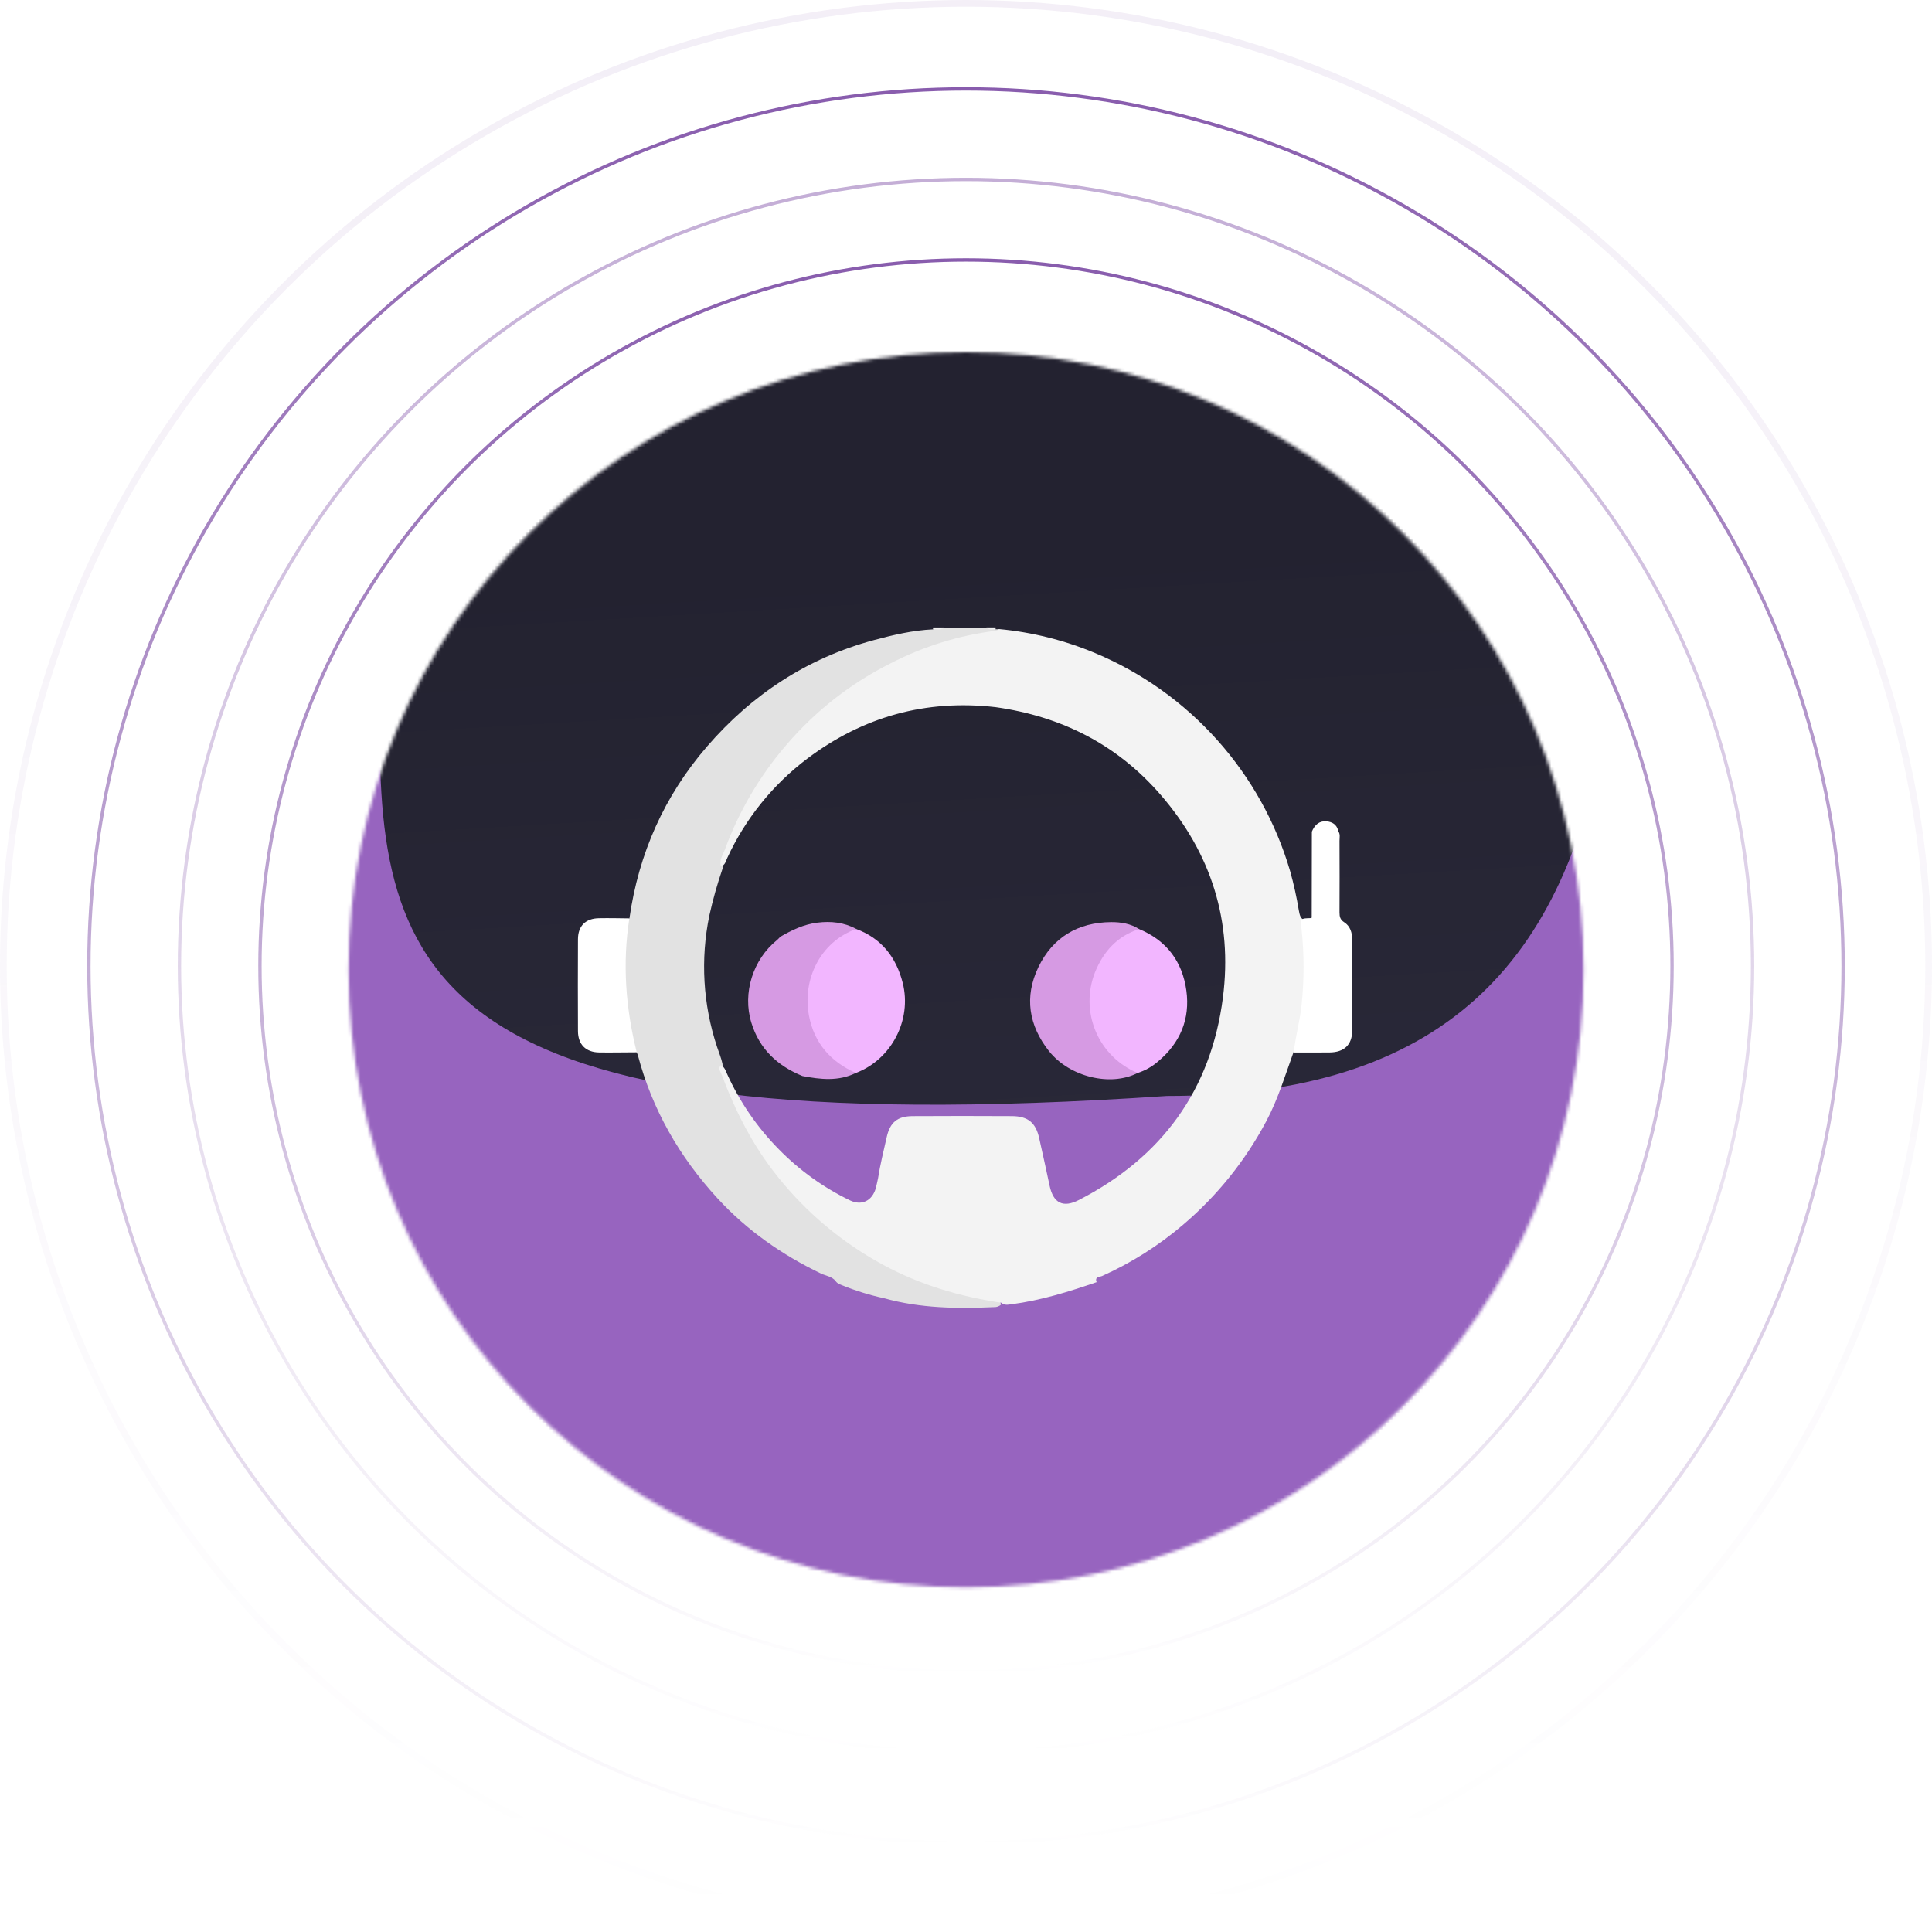
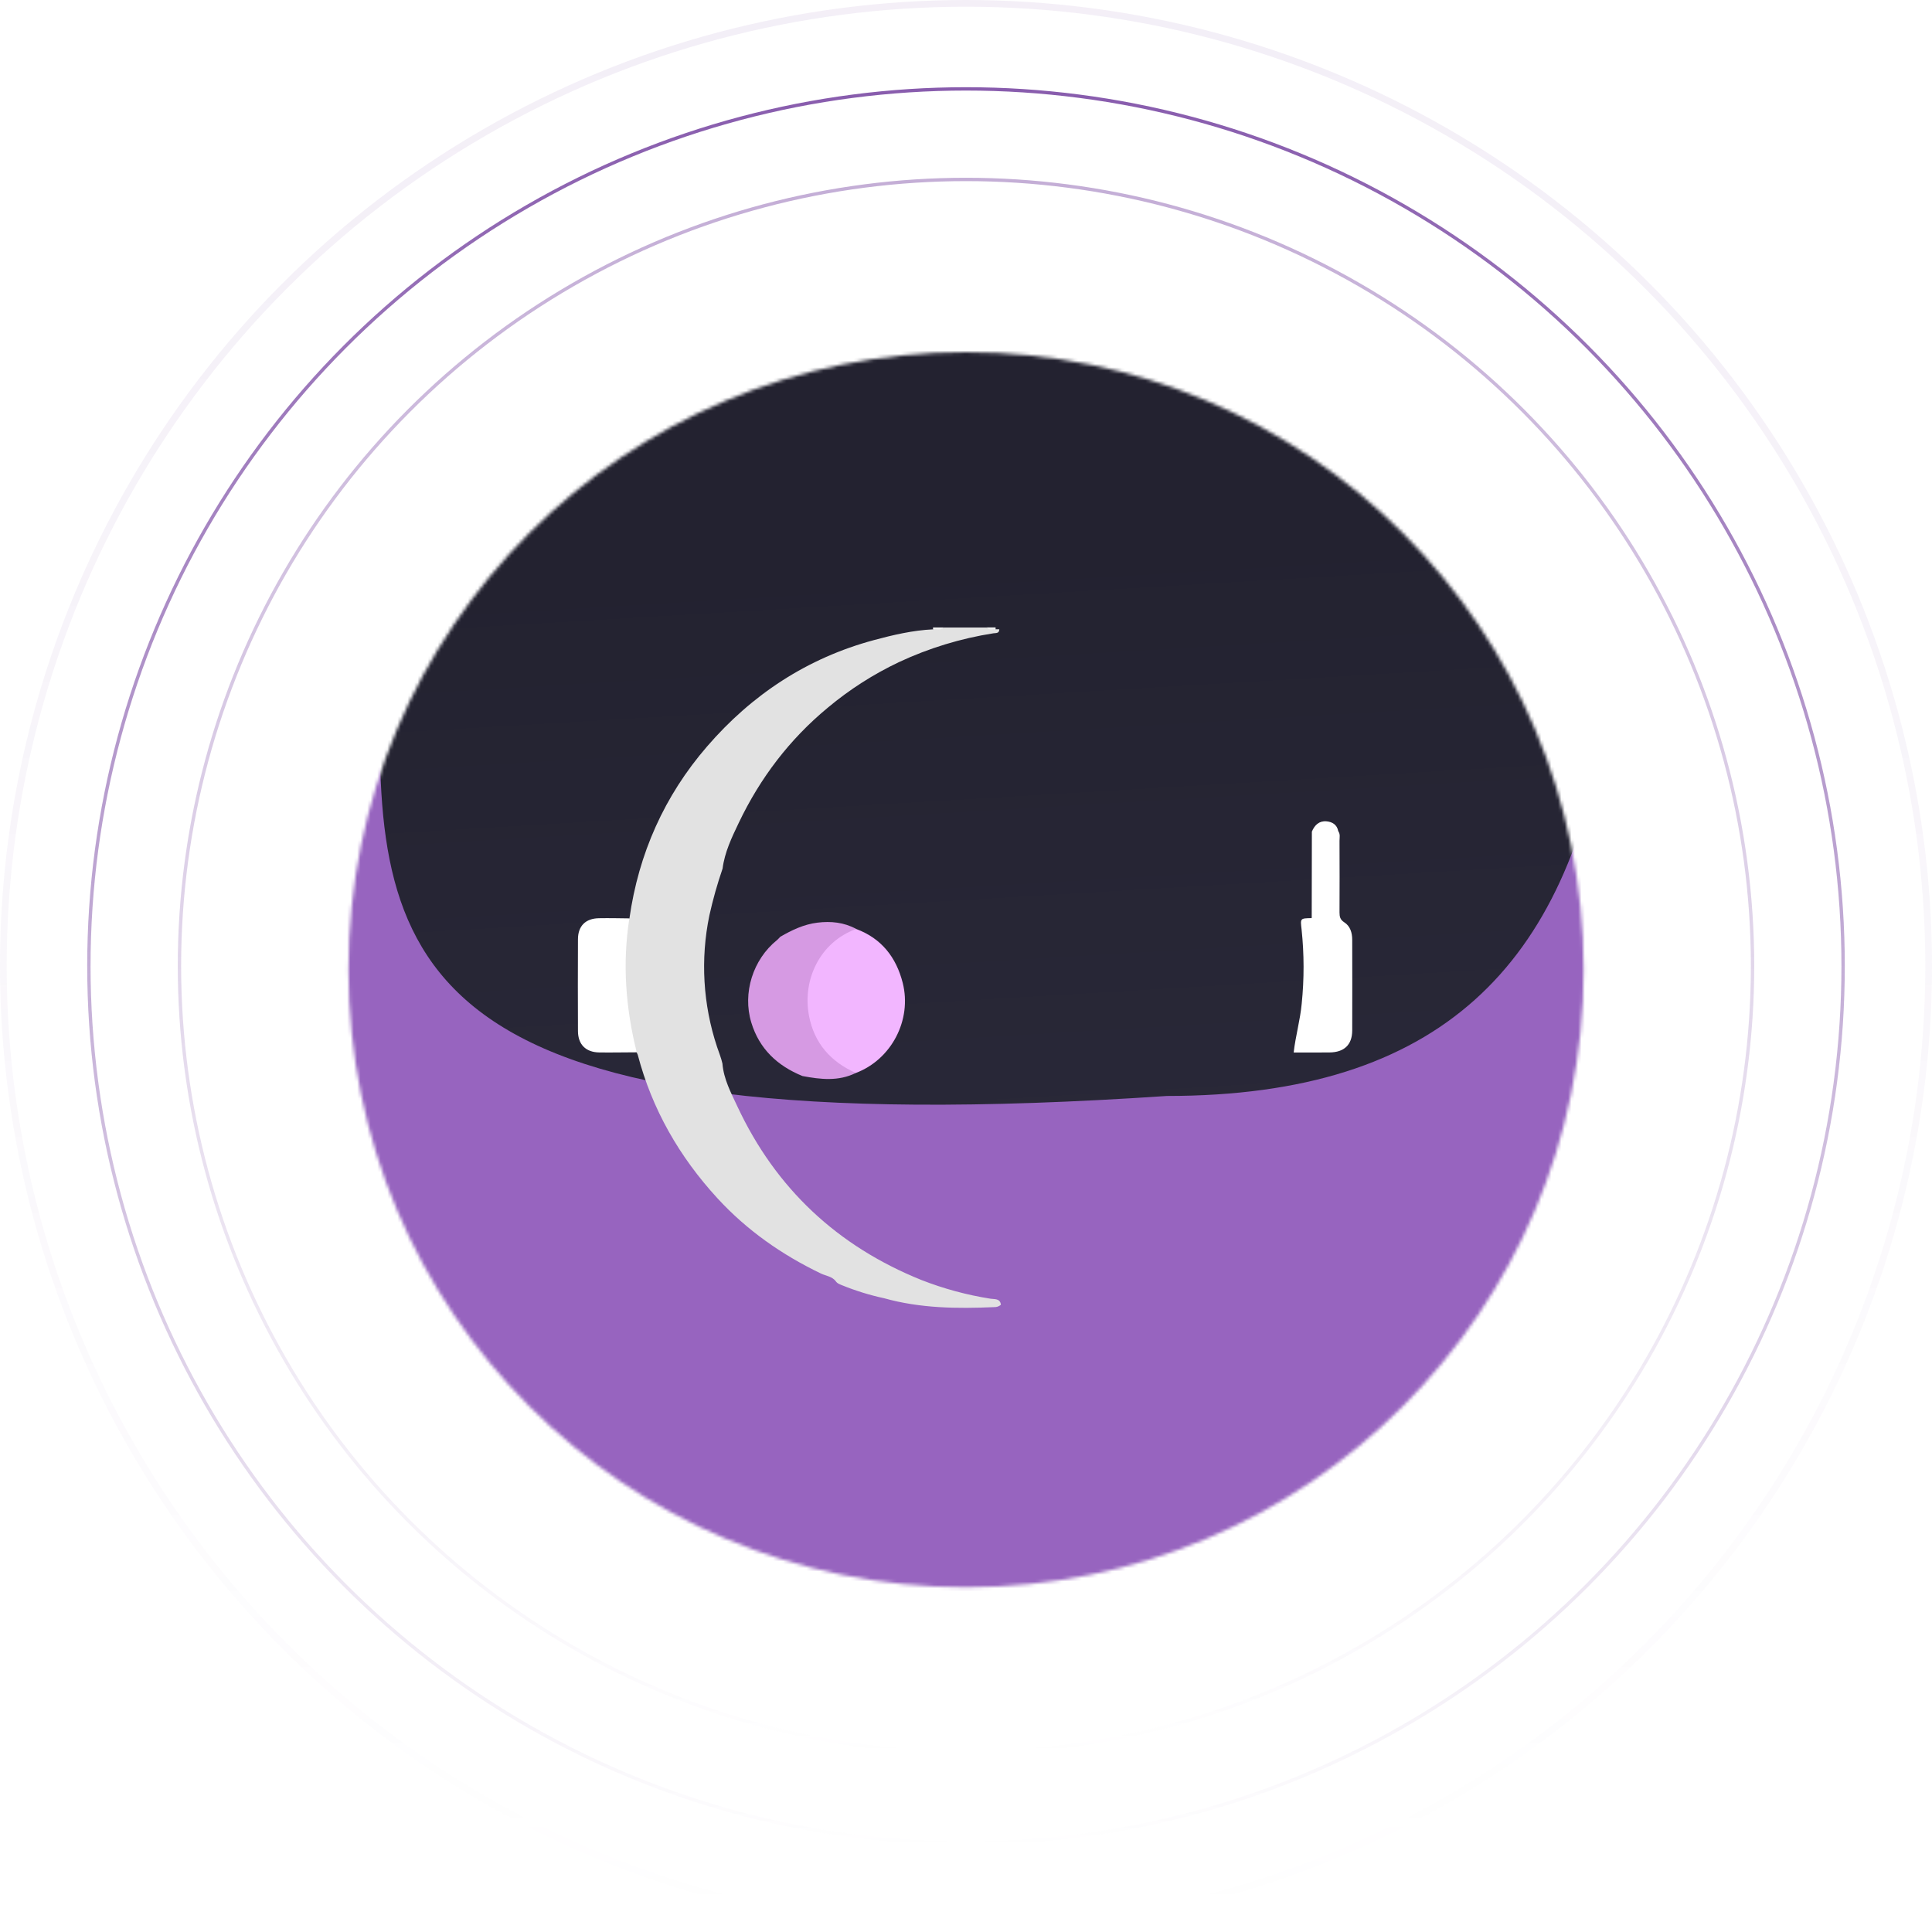
<svg xmlns="http://www.w3.org/2000/svg" width="576" height="576" viewBox="0 0 576 576" fill="none">
  <style>
        @keyframes glow {
            0%, 100% {
                stroke-opacity: 0.5;
                stroke-width: 1px;
            }
            50% {
                stroke-opacity: 1;
                stroke-width: 3px;
            }
        }
        circle {
            animation: glow 4.5s infinite;
        }
    </style>
  <mask id="mask0_4517_461" style="mask-type:alpha" maskUnits="userSpaceOnUse" x="103" y="105" width="370" height="369">
    <path d="M472.131 289.11C472.131 390.792 389.702 473.221 288.021 473.221C186.339 473.221 103.91 390.792 103.91 289.11C103.91 187.429 186.339 105 288.021 105C389.702 105 472.131 187.429 472.131 289.11Z" fill="url(#paint0_linear_4517_461)" />
  </mask>
  <g mask="url(#mask0_4517_461)">
    <g filter="url(#filter0_i_4517_461)">
      <path d="M472.131 289.11C472.131 390.792 389.702 473.221 288.021 473.221C186.339 473.221 103.91 390.792 103.91 289.11C103.91 187.429 186.339 105 288.021 105C389.702 105 472.131 187.429 472.131 289.11Z" fill="url(#paint1_linear_4517_461)" />
    </g>
    <g filter="url(#filter1_f_4517_461)">
      <path fill-rule="evenodd" clip-rule="evenodd" d="M478.915 214.56C467.319 287.62 429.674 326.749 347.878 326.749C123.18 341.931 111.334 289.339 113.442 206.734C69.389 247.041 42.236 302.197 42.236 363.027C42.236 486.497 154.104 586.589 292.101 586.589C430.097 586.589 541.965 486.497 541.965 363.027C541.965 306.045 518.139 254.043 478.915 214.56Z" fill="#9764BF" />
    </g>
  </g>
  <path d="M296.83 187.612H297.927C297.927 188.885 296.912 188.71 296.183 188.808C286.428 190.331 276.938 193.227 267.995 197.41C260.396 201.01 253.285 205.561 246.835 210.955C235.385 220.413 226.607 231.994 220.238 245.346C218.159 249.691 216.052 254.08 215.427 258.962C213.852 263.54 212.537 268.203 211.488 272.93C208.79 285.972 209.583 299.495 213.786 312.132C214.335 313.778 215.004 315.385 215.383 317.069C215.756 321.732 217.939 325.803 219.859 329.906C231.309 354.374 249.715 371.55 274.721 381.622C281.367 384.221 288.276 386.09 295.327 387.196C296.501 387.388 298.174 387.048 298.41 388.995C297.853 389.481 297.13 389.734 296.391 389.703C285.358 390.186 274.37 390.07 263.617 387.059C259.357 386.141 255.185 384.856 251.147 383.219C250.395 382.906 249.6 382.67 249.122 381.913C248.025 380.558 246.281 380.388 244.821 379.719C233.13 374.117 222.641 366.772 213.88 357.226C202.573 344.921 194.415 330.751 190.141 314.491C190.051 314.232 189.941 313.981 189.812 313.739C189.032 313.095 188.513 312.188 188.353 311.188C185.704 299.816 185.038 288.072 186.383 276.473C186.463 275.46 186.917 274.512 187.656 273.813C190.399 254.48 198.079 237.255 210.813 222.536C224.155 207.087 240.641 196.203 260.545 190.838C266.343 189.275 272.159 187.92 278.177 187.629C279.197 186.96 280.465 187.804 281.469 187.08H294.087C294.904 187.755 296.013 186.971 296.83 187.612Z" fill="#E2E2E2" />
  <path d="M281.46 187.071C280.489 188.059 279.265 187.455 278.168 187.62C278.168 187.439 278.168 187.263 278.168 187.071H281.46Z" fill="#F1F1F1" />
  <path d="M296.827 187.605C295.894 187.49 294.847 187.978 294.084 187.056H296.827C296.827 187.248 296.827 187.424 296.827 187.605Z" fill="#F0F0F0" />
  <path d="M187.635 273.806C185.528 287.268 186.538 300.561 189.829 313.732C186.088 313.732 182.346 313.831 178.61 313.771C174.644 313.705 172.334 311.395 172.312 307.423C172.268 298.302 172.268 289.179 172.312 280.054C172.312 276.039 174.611 273.8 178.616 273.756C181.6 273.702 184.612 273.767 187.635 273.806Z" fill="white" />
-   <path d="M214.941 258.298C214.343 256.372 215.566 254.82 216.148 253.207C220.322 241.823 226.516 231.286 234.433 222.102C243.078 211.967 253.676 203.678 265.594 197.728C275.388 192.673 285.999 189.393 296.937 188.04C297.27 187.93 297.582 187.763 297.858 187.546C307.734 188.471 317.411 190.895 326.556 194.733C340.465 200.565 352.896 209.428 362.945 220.674C372.994 231.92 380.407 245.267 384.644 259.741C385.718 263.586 386.581 267.486 387.228 271.426C387.458 272.693 387.743 274.185 388.994 274.147C391.962 274.421 391.512 272.452 391.512 271.426C391.512 264.667 391.512 258.161 391.512 251.38C391.512 250.415 391.375 248.665 392.182 247.814C393.048 248.539 391.957 249.603 391.962 250.596C392.028 257.482 392.028 264.371 391.962 271.261C391.978 271.991 391.824 272.714 391.512 273.373C389.076 274.471 388.824 276.215 388.994 278.826C389.647 289.145 389.543 299.47 387.195 309.63C386.866 311.045 386.706 312.537 385.653 313.678C383.151 320.596 381.039 327.662 377.567 334.196C371.328 345.991 362.899 356.49 352.731 365.131C345.454 371.349 337.325 376.496 328.592 380.415C327.912 380.722 326.271 380.579 326.946 382.258C318.678 385.1 310.345 387.7 301.638 388.841C300.541 388.978 299.444 389.253 298.522 388.397C286.184 386.564 274.383 383.092 263.362 377.129C251.148 370.538 240.396 361.542 231.756 350.681C224.421 341.525 219.231 331.283 215.16 320.393C214.848 319.554 214.003 318.616 214.859 317.584C216.022 318.04 216.318 319.186 216.757 320.146C220.529 328.498 225.754 336.114 232.189 342.639C238.346 348.924 245.549 354.092 253.476 357.911C256.97 359.557 260.059 357.955 261.101 354.258C261.37 353.287 261.546 352.294 261.776 351.312C262.418 347.154 263.455 343.083 264.371 338.98C265.364 334.591 267.58 332.775 272.09 332.753C281.965 332.698 291.84 332.698 301.715 332.753C306.444 332.786 308.787 334.695 309.813 339.303C310.861 344.032 311.93 348.755 312.923 353.495C314.021 358.734 316.956 360.194 321.701 357.741C346.389 345.02 361.059 324.974 364.597 297.396C367.516 274.63 361.103 254.37 346.032 236.969C333.008 221.926 316.407 213.582 296.833 210.828C276.062 208.447 257.332 213.632 240.66 226.189C230.397 233.938 222.21 244.106 216.828 255.785C216.373 256.724 216.225 257.947 214.941 258.298Z" fill="#F3F3F3" />
  <path d="M385.693 313.788C386.242 308.906 387.63 304.166 388.085 299.25C388.837 291.892 388.826 284.476 388.052 277.12C387.668 273.779 387.586 273.79 391.048 273.724C392.216 272.803 393.61 272.83 394.959 272.901C397.198 273.022 398.004 272.018 397.988 269.829C397.933 263.751 397.933 257.671 397.988 251.589C397.988 250.267 397.741 248.846 398.953 247.781C399.656 248.665 399.354 249.712 399.359 250.683C399.387 257.815 399.398 264.914 399.359 272.024C399.359 273.291 399.546 274.185 400.747 274.953C402.58 276.127 403.139 278.086 403.145 280.192C403.145 289.222 403.194 298.252 403.145 307.282C403.112 311.517 400.725 313.728 396.397 313.772C392.825 313.81 389.27 313.788 385.693 313.788Z" fill="white" />
  <path d="M398.978 247.779C398.934 255.497 398.808 263.216 398.912 270.929C398.939 273.244 398.21 274.007 395.977 273.776C394.358 273.612 392.685 273.727 391.072 273.722L391.116 247.938C391.923 245.996 393.278 244.685 395.467 244.866C397.178 245.025 398.605 245.831 398.978 247.779Z" fill="white" />
  <path d="M255.153 319.888C249.985 322.439 244.636 321.825 239.243 320.804C231.771 317.76 226.378 312.724 223.986 304.84C221.32 296.063 224.469 286.051 231.667 280.263C232.005 279.958 232.326 279.634 232.627 279.292C236.089 277.285 239.649 275.578 243.692 275.079C247.736 274.58 251.609 274.98 255.241 276.939C254.692 278.036 253.54 278.272 252.618 278.826C237.542 287.933 237.707 309.169 252.931 317.957C253.803 318.445 254.835 318.753 255.153 319.888Z" fill="#D69AE3" />
-   <path d="M339.62 277.002C347.85 280.403 352.524 286.739 353.698 295.336C354.85 303.762 351.876 310.927 345.287 316.429C343.508 317.994 341.423 319.173 339.165 319.891C334.957 319.562 332.225 316.758 329.839 313.856C320.21 302.171 323.014 285.796 335.873 277.797C337.003 277.062 338.156 276.278 339.62 277.002Z" fill="#F2B6FF" />
  <path d="M255.156 319.891C247.667 316.561 242.762 311.009 241.204 302.912C239.12 292.083 244.496 280.837 255.26 276.964C262.803 279.767 267.192 285.401 269.129 293.01C271.949 304.119 265.733 315.897 255.156 319.891Z" fill="#F2B6FF" />
-   <path d="M339.614 277.002C333.091 279.081 328.982 283.678 326.475 289.834C324.217 295.505 324.282 301.838 326.656 307.462C329.029 313.087 333.52 317.551 339.159 319.891C331.171 324.016 318.904 321.131 312.749 313.39C306.714 305.754 305.304 297.223 309.583 288.336C313.862 279.449 321.395 274.983 331.286 274.917C334.156 274.906 337.085 275.356 339.614 277.002Z" fill="#D69AE3" />
-   <circle cx="288" cy="288" r="210.5" stroke="url(#paint2_linear_4517_461)" />
  <circle opacity="0.5" cx="288" cy="288" r="234.5" stroke="url(#paint3_linear_4517_461)" />
  <circle cx="288" cy="288" r="261.5" stroke="url(#paint4_linear_4517_461)" />
  <circle opacity="0.2" cx="288" cy="288" r="287" stroke="url(#paint5_linear_4517_461)" stroke-opacity="0.5" stroke-width="2" />
  <defs>
    <filter id="filter0_i_4517_461" x="103.91" y="97" width="368.221" height="376.221" filterUnits="userSpaceOnUse" color-interpolation-filters="sRGB">
      <feFlood flood-opacity="0" result="BackgroundImageFix" />
      <feBlend mode="normal" in="SourceGraphic" in2="BackgroundImageFix" result="shape" />
      <feColorMatrix in="SourceAlpha" type="matrix" values="0 0 0 0 0 0 0 0 0 0 0 0 0 0 0 0 0 0 127 0" result="hardAlpha" />
      <feOffset dy="-8" />
      <feGaussianBlur stdDeviation="9" />
      <feComposite in2="hardAlpha" operator="arithmetic" k2="-1" k3="1" />
      <feColorMatrix type="matrix" values="0 0 0 0 0 0 0 0 0 0 0 0 0 0 0 0 0 0 0.46 0" />
      <feBlend mode="normal" in2="shape" result="effect1_innerShadow_4517_461" />
    </filter>
    <filter id="filter1_f_4517_461" x="-100.764" y="63.734" width="785.729" height="665.856" filterUnits="userSpaceOnUse" color-interpolation-filters="sRGB">
      <feFlood flood-opacity="0" result="BackgroundImageFix" />
      <feBlend mode="normal" in="SourceGraphic" in2="BackgroundImageFix" result="shape" />
      <feGaussianBlur stdDeviation="71.5" result="effect1_foregroundBlur_4517_461" />
    </filter>
    <linearGradient id="paint0_linear_4517_461" x1="266.707" y1="172.568" x2="288.021" y2="531.266" gradientUnits="userSpaceOnUse">
      <stop stop-color="white" />
      <stop offset="1" stop-color="white" />
    </linearGradient>
    <linearGradient id="paint1_linear_4517_461" x1="266.707" y1="172.568" x2="288.021" y2="531.266" gradientUnits="userSpaceOnUse">
      <stop stop-color="#232230" />
      <stop offset="1" stop-color="#2F2E40" />
    </linearGradient>
    <linearGradient id="paint2_linear_4517_461" x1="288" y1="77" x2="288" y2="499" gradientUnits="userSpaceOnUse">
      <stop stop-color="#885CAD" />
      <stop offset="1" stop-color="#885CAD" stop-opacity="0" />
    </linearGradient>
    <linearGradient id="paint3_linear_4517_461" x1="288" y1="53" x2="288" y2="523" gradientUnits="userSpaceOnUse">
      <stop stop-color="#885CAD" />
      <stop offset="1" stop-color="#885CAD" stop-opacity="0" />
    </linearGradient>
    <linearGradient id="paint4_linear_4517_461" x1="288" y1="26" x2="288" y2="550" gradientUnits="userSpaceOnUse">
      <stop stop-color="#885CAD" />
      <stop offset="1" stop-color="#885CAD" stop-opacity="0" />
    </linearGradient>
    <linearGradient id="paint5_linear_4517_461" x1="288" y1="0" x2="288" y2="576" gradientUnits="userSpaceOnUse">
      <stop stop-color="#885CAD" />
      <stop offset="1" stop-color="#885CAD" stop-opacity="0" />
    </linearGradient>
  </defs>
</svg>